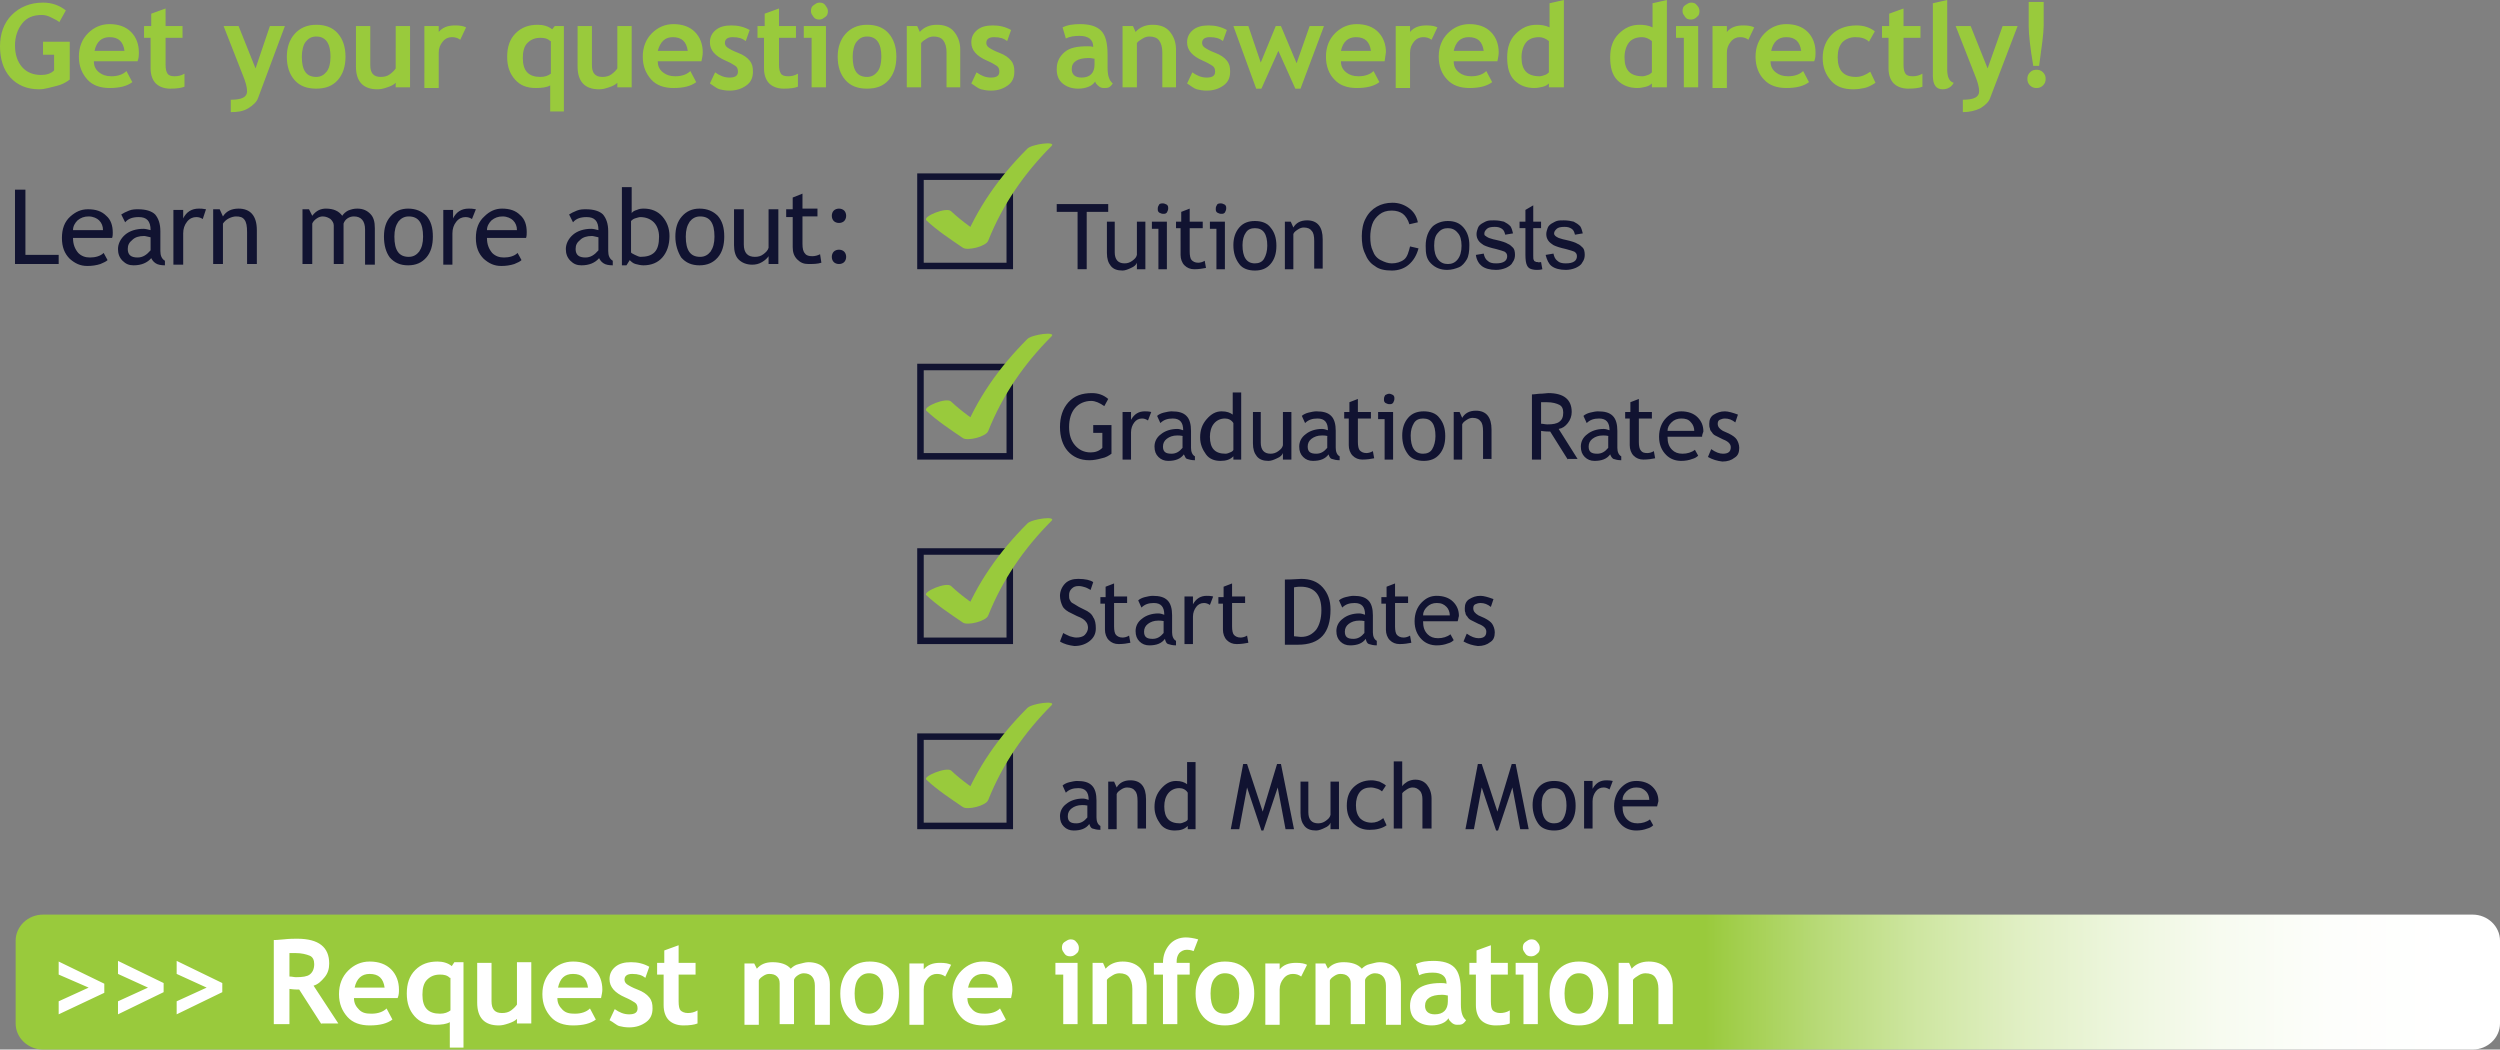
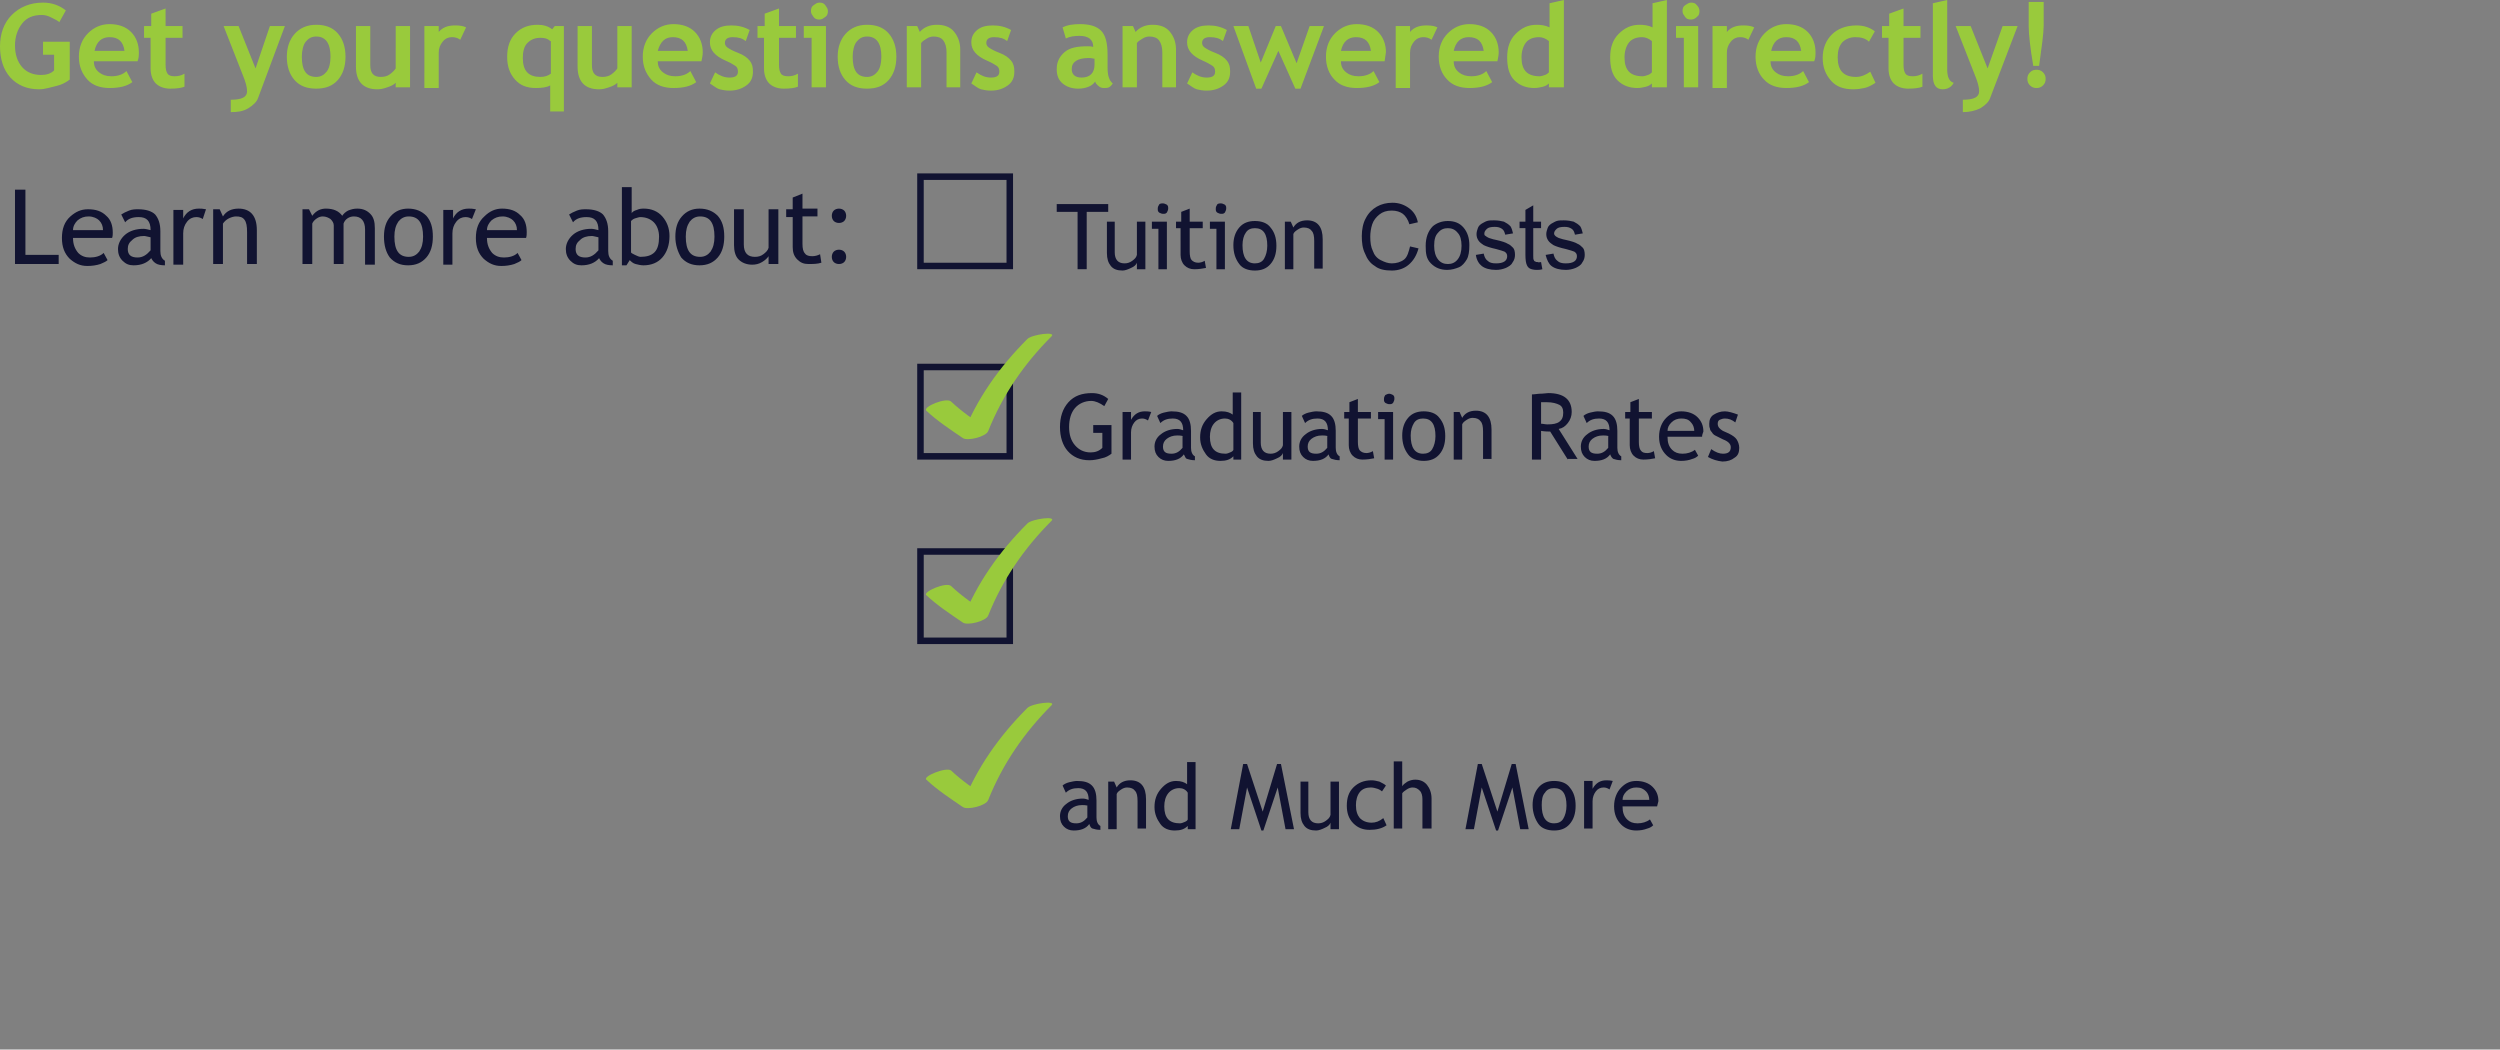
<svg xmlns="http://www.w3.org/2000/svg" viewBox="0 0 383.5 161">
  <rect x="0" y="0" width="383.5" height="161" fill="#808080" stroke="none" />
  <style>.st1{fill:#99ca3c}.st2{fill:#111331}</style>
  <linearGradient id="SVGID_1_" x1="261.555" x2="374.831" y1="150.648" y2="150.648" gradientUnits="userSpaceOnUse">
    <stop offset="0" stop-color="#99CA3C" />
    <stop offset=".028" stop-color="#9FCD47" />
    <stop offset=".157" stop-color="#B8DA78" />
    <stop offset=".289" stop-color="#CEE6A1" />
    <stop offset=".424" stop-color="#E0EFC3" />
    <stop offset=".56" stop-color="#EDF6DD" />
    <stop offset=".699" stop-color="#F7FBF0" />
    <stop offset=".843" stop-color="#FDFEFB" />
    <stop offset="1" stop-color="#fff" />
  </linearGradient>
-   <path d="M383.5 157c0 2.2-1.9 4-4.2 4H6.6c-2.3 0-4.2-1.8-4.2-4v-12.7c0-2.2 1.9-4 4.2-4h372.7c2.3 0 4.2 1.8 4.2 4V157z" fill="url(#SVGID_1_)" />
  <path d="M10.1 1.6l-1 1.8c-.2-.2-.6-.4-1.2-.7s-1-.4-1.5-.4c-1.3 0-2.3.4-3 1.3S2.3 5.6 2.3 7s.4 2.5 1.1 3.3 1.7 1.2 2.9 1.2c.8 0 1.5-.2 2-.7V8.4H6.6v-2h4.1v5.8c-.5.4-1.2.8-2.1 1s-1.7.5-2.6.5c-1.8 0-3.3-.6-4.4-1.8S0 9 0 7.1s.6-3.6 1.8-4.8S4.6.4 6.6.4c1.3 0 2.5.4 3.5 1.2zm11 7.8h-6.7c0 .8.3 1.3.8 1.7s1.1.6 1.9.6c1 0 1.8-.3 2.3-.8l.9 1.7c-.8.6-1.9.9-3.5.9-1.4 0-2.6-.4-3.4-1.3s-1.3-2-1.3-3.5.5-2.7 1.4-3.6 2-1.4 3.3-1.4c1.4 0 2.5.4 3.3 1.2s1.2 1.9 1.2 3.1c0 .5 0 .9-.2 1.4zm-6.6-1.6h4.6c-.2-1.4-.9-2.1-2.3-2.1-1.2 0-2 .7-2.3 2.1zm8.7-2h-1.1V4h1.1V2.1l2.2-.8V4H28v1.8h-2.6v4.1c0 .7.1 1.1.3 1.4s.6.4 1.1.4 1-.1 1.5-.4v2c-.5.2-1.2.3-2.2.3-.9 0-1.7-.3-2.2-.8s-.8-1.3-.8-2.3V5.8zM39.6 15c-.2.6-.7 1.1-1.5 1.6s-1.7.6-2.7.6v-1.9c1.7 0 2.5-.4 2.5-1.3 0-.6-.2-1.4-.7-2.6L34.3 4h2.3l2.6 6.5L41.4 4h2.3l-4.1 11zM44 8.7c0-1.4.4-2.6 1.2-3.5s1.9-1.4 3.3-1.4 2.5.4 3.3 1.3S53 7.2 53 8.7s-.4 2.7-1.2 3.6-1.9 1.3-3.3 1.3-2.5-.4-3.3-1.3S44 10.2 44 8.7zm2.3 0c0 2.1.7 3.1 2.2 3.1.7 0 1.2-.3 1.6-.8s.6-1.3.6-2.3c0-2-.7-3.1-2.2-3.1-.7 0-1.2.3-1.6.8s-.6 1.4-.6 2.3zm14.4 4.8v-.8c-.3.3-.7.5-1.3.7s-1 .3-1.5.3c-2.2 0-3.3-1.2-3.3-3.5V4h2.2v6c0 1.2.5 1.8 1.6 1.8.5 0 1-.1 1.4-.4s.7-.6.9-.9V4h2.2v9.4h-2.2zm9.9-7.4c-.4-.3-.8-.4-1.3-.4s-1 .2-1.4.7-.6 1-.6 1.7v5.4h-2.2V4h2.2v.9c.6-.7 1.4-1 2.5-1 .8 0 1.3.1 1.7.3l-.9 1.9zm13.8 11v-4c-.5.3-1.3.4-2.2.4-1.4 0-2.4-.4-3.2-1.3s-1.2-2-1.2-3.5.4-2.7 1.3-3.6 2-1.3 3.4-1.3c.8 0 1.6.2 2.2.7l.4-.5h1.4v13.1h-2.1zm0-10.8c-.4-.4-.9-.5-1.5-.5-.9 0-1.5.3-2 .8s-.7 1.3-.7 2.3c0 2 .9 2.9 2.7 2.9.7 0 1.2-.2 1.6-.5v-5zm10.3 7.2v-.8c-.3.3-.7.5-1.3.7s-1 .3-1.5.3c-2.2 0-3.3-1.2-3.3-3.5V4h2.2v6c0 1.2.5 1.8 1.6 1.8.5 0 1-.1 1.4-.4s.7-.6.9-.9V4h2.2v9.4h-2.2zm12.9-4.1h-6.7c0 .8.3 1.3.8 1.7s1.1.6 1.9.6c1 0 1.8-.3 2.3-.8l.9 1.7c-.8.6-1.9.9-3.5.9-1.4 0-2.6-.4-3.4-1.3s-1.3-2-1.3-3.5.5-2.7 1.4-3.6 2-1.4 3.3-1.4c1.4 0 2.5.4 3.3 1.2s1.2 1.9 1.2 3.1c0 .5-.1.9-.2 1.4zm-6.7-1.6h4.6c-.2-1.4-.9-2.1-2.3-2.1-1.2 0-1.9.7-2.3 2.1zm8 5l.8-1.7c.7.5 1.4.8 2.2.8.9 0 1.3-.3 1.3-.9 0-.4-.1-.7-.4-.9s-.8-.5-1.5-.8c-1.6-.7-2.4-1.6-2.4-2.8 0-.8.3-1.4.9-1.9s1.4-.7 2.4-.7 1.9.2 2.8.7l-.6 1.7c-.5-.4-1.1-.6-2-.6-.8 0-1.2.3-1.2.9 0 .2.1.5.4.7s.8.5 1.6.8 1.4.7 1.8 1.2.5 1 .5 1.7c0 .9-.3 1.6-1 2.1s-1.5.8-2.6.8c-.6 0-1.1-.1-1.5-.2s-.9-.5-1.5-.9zm8.4-7h-1.1V4h1.1V2.1l2.2-.8V4h2.6v1.8h-2.6v4.1c0 .7.1 1.1.3 1.4s.6.4 1.1.4 1-.1 1.5-.4v2c-.5.2-1.2.3-2.2.3-.9 0-1.7-.3-2.2-.8s-.8-1.3-.8-2.3V5.8zm7.2 7.6V5.8h-1.2V4h3.4v9.4h-2.2zm1.2-13c.4 0 .7.1.9.4s.4.5.4.9-.1.7-.4.9-.5.4-.9.4-.7-.1-.9-.4-.4-.5-.4-.9.1-.7.4-.9.5-.4.9-.4zm2.8 8.3c0-1.4.4-2.6 1.2-3.5s1.9-1.4 3.3-1.4 2.5.4 3.3 1.3 1.2 2.1 1.2 3.6-.4 2.7-1.2 3.6-1.9 1.3-3.3 1.3-2.5-.4-3.3-1.3-1.2-2.1-1.2-3.6zm2.3 0c0 2.1.7 3.1 2.2 3.1.7 0 1.2-.3 1.6-.8s.6-1.3.6-2.3c0-2-.7-3.1-2.2-3.1-.7 0-1.2.3-1.6.8s-.6 1.4-.6 2.3zm14.4 4.7V8c0-.8-.2-1.4-.5-1.8s-.8-.6-1.5-.6c-.3 0-.7.1-1 .3s-.7.4-.9.7v6.8h-2.2V4h1.6l.4.9c.6-.7 1.5-1.1 2.6-1.1s2 .3 2.6 1 1 1.6 1 2.8v5.8h-2.1zm3.8-.6l.8-1.7c.7.5 1.4.8 2.2.8.9 0 1.3-.3 1.3-.9 0-.4-.1-.7-.4-.9s-.8-.5-1.5-.8c-1.6-.7-2.4-1.6-2.4-2.8 0-.8.3-1.4.9-1.9s1.4-.7 2.4-.7 1.9.2 2.8.7l-.6 1.7c-.5-.4-1.1-.6-2-.6-.8 0-1.2.3-1.2.9 0 .2.1.5.4.7s.8.5 1.6.8 1.4.7 1.8 1.2.5 1 .5 1.7c0 .9-.3 1.6-1 2.1s-1.5.8-2.6.8c-.6 0-1.1-.1-1.5-.2s-.9-.5-1.5-.9zm19-.3c-.2.3-.5.6-1 .8s-1 .3-1.6.3c-1 0-1.8-.3-2.4-.8s-.9-1.2-.9-2.2c0-1.1.4-1.9 1.2-2.6s2-.9 3.5-.9c.3 0 .6 0 .9.1 0-1.1-.7-1.7-2.1-1.7-.8 0-1.5.1-2.1.4l-.5-1.7c.8-.4 1.7-.5 2.7-.5 1.4 0 2.5.3 3.2 1s1 1.9 1 3.7v2c0 1.3.3 2 .8 2.4-.2.3-.4.5-.6.6s-.5.1-.8.1c-.3 0-.6-.1-.9-.4s-.3-.3-.4-.6zm-.2-3.5c-.4-.1-.7-.1-.8-.1-1.7 0-2.6.6-2.6 1.7 0 .8.5 1.3 1.5 1.3 1.3 0 2-.7 2-2V9zm10.5 4.4V8c0-.8-.2-1.4-.5-1.8s-.8-.6-1.5-.6c-.3 0-.7.1-1 .3s-.7.4-.9.7v6.8h-2.2V4h1.6l.4.9c.6-.7 1.5-1.1 2.6-1.1s2 .3 2.6 1 1 1.6 1 2.8v5.8h-2.1zm3.8-.6l.8-1.7c.7.5 1.4.8 2.2.8.9 0 1.3-.3 1.3-.9 0-.4-.1-.7-.4-.9s-.8-.5-1.5-.8c-1.6-.7-2.4-1.6-2.4-2.8 0-.8.3-1.4.9-1.9s1.4-.7 2.4-.7 1.9.2 2.8.7l-.6 1.7c-.5-.4-1.1-.6-2-.6-.8 0-1.2.3-1.2.9 0 .2.1.5.4.7s.8.5 1.6.8 1.4.7 1.8 1.2c.4.5.5 1 .5 1.7 0 .9-.3 1.6-1 2.1s-1.5.8-2.6.8c-.6 0-1.1-.1-1.5-.2s-.9-.5-1.5-.9zm17.4.8h-.8l-2.6-5.8-2.6 5.8h-.8L189.2 4h2.3l1.9 5.6 2.3-5.6h.8l2.4 5.7 2-5.7h2.2l-3.6 9.6zm12.9-4.2h-6.7c0 .8.3 1.3.8 1.7s1.1.6 1.9.6c1 0 1.8-.3 2.3-.8l.9 1.7c-.8.6-1.9.9-3.5.9-1.4 0-2.6-.4-3.4-1.3-.8-.8-1.3-2-1.3-3.5s.5-2.7 1.4-3.6c.9-.9 2-1.4 3.3-1.4 1.4 0 2.5.4 3.3 1.2s1.2 1.9 1.2 3.1c-.1.5-.1.9-.2 1.4zm-6.7-1.6h4.6c-.2-1.4-.9-2.1-2.3-2.1-1.2 0-2 .7-2.3 2.1zm13.9-1.7c-.4-.3-.8-.4-1.3-.4s-1 .2-1.4.7c-.4.5-.6 1-.6 1.7v5.4h-2.2V4h2.2v.9c.6-.7 1.4-1 2.5-1 .8 0 1.3.1 1.7.3l-.9 1.9zm10.1 3.3H223c0 .8.3 1.3.8 1.7s1.1.6 1.9.6c1 0 1.8-.3 2.3-.8l.9 1.7c-.8.6-1.9.9-3.5.9-1.4 0-2.6-.4-3.4-1.3-.8-.8-1.3-2-1.3-3.5s.5-2.7 1.4-3.6c.9-.9 2-1.4 3.3-1.4 1.4 0 2.5.4 3.3 1.2s1.2 1.9 1.2 3.1c0 .5-.1.9-.2 1.4zM223 7.8h4.6c-.2-1.4-.9-2.1-2.3-2.1-1.2 0-2 .7-2.3 2.1zm14.6 5.6v-.6c-.2.2-.5.4-.9.5s-.9.2-1.3.2c-1.3 0-2.3-.4-3.1-1.2-.8-.8-1.1-2-1.1-3.5s.4-2.7 1.3-3.6 1.9-1.4 3.2-1.4c.7 0 1.4.1 2 .4V.5l2.2-.5v13.4h-2.3zm0-7.1c-.5-.4-1-.6-1.5-.6-.9 0-1.6.3-2 .8s-.7 1.3-.7 2.3c0 2 .9 2.9 2.8 2.9.2 0 .5-.1.8-.2.3-.1.5-.3.6-.4V6.3zm15.8 7.1v-.6c-.2.2-.5.4-.9.5s-.9.2-1.3.2c-1.3 0-2.3-.4-3.1-1.2-.8-.8-1.1-2-1.1-3.5s.4-2.7 1.3-3.6 1.9-1.4 3.2-1.4c.7 0 1.4.1 2 .4V.5l2.2-.5v13.4h-2.3zm0-7.1c-.5-.4-1-.6-1.5-.6-.9 0-1.6.3-2 .8s-.7 1.3-.7 2.3c0 2 .9 2.9 2.8 2.9.2 0 .5-.1.8-.2.3-.1.5-.3.6-.4V6.3zm4.9 7.1V5.8h-1.2V4h3.4v9.4h-2.2zm1.1-13c.4 0 .7.1.9.4.2.2.4.5.4.9s-.1.7-.4.9c-.2.2-.5.4-.9.4s-.7-.1-.9-.4-.4-.5-.4-.9.1-.7.4-.9.6-.4.9-.4zm8.8 5.7c-.4-.3-.8-.4-1.3-.4s-1 .2-1.4.7c-.4.5-.6 1-.6 1.7v5.4h-2.2V4h2.2v.9c.6-.7 1.4-1 2.5-1 .8 0 1.3.1 1.7.3l-.9 1.9zm10.1 3.3h-6.7c0 .8.3 1.3.8 1.7s1.1.6 1.9.6c1 0 1.8-.3 2.3-.8l.9 1.7c-.8.6-1.9.9-3.5.9-1.4 0-2.6-.4-3.4-1.3-.8-.8-1.3-2-1.3-3.5s.5-2.7 1.4-3.6c.9-.9 2-1.4 3.3-1.4 1.4 0 2.5.4 3.3 1.2s1.2 1.9 1.2 3.1c0 .5 0 .9-.2 1.4zm-6.6-1.6h4.6c-.2-1.4-.9-2.1-2.3-2.1-1.2 0-2 .7-2.3 2.1zm15.9-3l-.9 1.6c-.5-.5-1.2-.7-2.1-.7-.8 0-1.5.3-2 .8-.5.6-.7 1.3-.7 2.3 0 2 .9 3 2.8 3 .8 0 1.5-.3 2.2-.8l.8 1.7c-.6.4-1.2.7-1.7.8s-1 .2-1.7.2c-1.5 0-2.6-.4-3.4-1.3s-1.3-2-1.3-3.5.5-2.7 1.4-3.6 2.2-1.4 3.8-1.4c1.1 0 2 .3 2.8.9zm2.2 1h-1.1V4h1.1V2.1l2.2-.8V4h2.6v1.8H292v4.1c0 .7.1 1.1.3 1.4s.6.4 1.1.4 1-.1 1.5-.4v2c-.5.2-1.2.3-2.2.3-.9 0-1.7-.3-2.2-.8s-.8-1.3-.8-2.3V5.8zm6.7-5.3l2.2-.5v10.6c0 1.2.3 1.9 1 2.1-.3.6-.9 1-1.7 1-1 0-1.5-.7-1.5-2.1V.5zm8.8 14.5c-.2.6-.7 1.1-1.5 1.6-.8.4-1.7.6-2.7.6v-1.9c1.7 0 2.5-.4 2.5-1.3 0-.6-.2-1.4-.7-2.6L300 4h2.3l2.6 6.5 2.3-6.5h2.3l-4.2 11zm7.1-4.3c.4 0 .7.1 1 .4.3.3.4.6.4 1s-.1.7-.4 1c-.3.3-.6.4-1 .4s-.7-.1-1-.4-.4-.6-.4-1 .1-.7.4-1 .6-.4 1-.4zm.4-.6h-.9c-.5-2.9-.7-5-.7-6.1V.3h2.3v3.6c0 1.2-.3 3.3-.7 6.2z" class="st1" />
  <path d="M154.4 85.1v12.7h-12.7V85.1h12.7m1-1h-14.7v14.7h14.7V84.1z" class="st2" />
  <path d="M142.1 91.3c1.7 1.6 3.7 2.9 5.6 4.2.7.5 3.6-.2 3.9-1.1 2.2-5.5 5.5-10.3 9.7-14.5.8-.8-3-.3-3.7.4-4.3 4.3-7.8 9.2-10 14.9 1.3-.3 2.6-.7 3.9-1.1-2-1.3-3.9-2.6-5.6-4.2-.7-.7-4.4.9-3.8 1.4z" class="st1" />
-   <path d="M162.6 98.4l.5-1.3c.3.2.6.3 1 .5.4.1.7.2 1 .2.5 0 1-.1 1.3-.4s.5-.7.5-1.1c0-.3-.1-.7-.3-.9-.2-.3-.6-.6-1.4-.9l-.8-.4c-.7-.3-1.2-.7-1.4-1.1s-.4-1-.4-1.6c0-.7.3-1.4.8-1.9s1.2-.7 2-.7c1.1 0 1.9.2 2.3.5l-.4 1.2c-.2-.1-.5-.3-.8-.4s-.7-.2-1-.2c-.5 0-.8.1-1.1.4s-.4.6-.4 1c0 .3 0 .5.1.7s.2.4.4.5.5.3 1 .6l.8.4c.7.3 1.2.7 1.4 1.2.3.4.4 1 .4 1.7 0 .8-.3 1.4-.9 1.9s-1.4.8-2.4.8c-.8-.1-1.6-.3-2.2-.7zm7-5.8h-.8v-1h.8V90l1.3-.5v2h2v1h-2v3.6c0 .6.1 1.1.3 1.3s.5.4 1 .4c.3 0 .7-.1 1-.3l.2 1.1c-.5.1-1.1.2-1.8.2-.6 0-1.1-.2-1.5-.6-.4-.4-.6-1-.6-1.6v-4zm9.1 5.4c-.5.7-1.3 1-2.4 1-.6 0-1.1-.2-1.5-.6-.4-.4-.6-.9-.6-1.6 0-.7.3-1.4 1-1.9.6-.5 1.5-.8 2.5-.8.3 0 .6.1.9.2 0-1.2-.5-1.8-1.6-1.8-.8 0-1.4.2-1.9.7l-.5-1.1c.2-.2.6-.4 1-.5.4-.1.9-.2 1.2-.2 1.1 0 1.8.2 2.3.7s.7 1.3.7 2.3V97c0 .6.2 1.1.6 1.3v.7c-.5 0-.9-.1-1.2-.2s-.4-.4-.5-.8zm-.1-2.7c-.4-.1-.7-.1-.9-.1-.7 0-1.2.2-1.6.5s-.6.7-.6 1.2c0 .8.4 1.1 1.3 1.1.7 0 1.2-.3 1.7-.9v-1.8zm7-2.5c-.3-.2-.6-.3-.9-.3-.5 0-.9.2-1.2.6s-.5.9-.5 1.5v4.2h-1.3v-7.3h1.3v1.2c.5-.9 1.2-1.3 2.1-1.3.2 0 .6 0 1 .1l-.5 1.3zm2.1-.2h-.8v-1h.8V90l1.3-.5v2h2v1h-2v3.6c0 .6.1 1.1.3 1.3s.5.4 1 .4c.3 0 .7-.1 1-.3l.2 1.1c-.5.1-1.1.2-1.8.2-.6 0-1.1-.2-1.5-.6-.4-.4-.6-1-.6-1.6v-4zm11.4 6.3h-2v-10c1.3 0 2.1-.1 2.5-.1 1.4 0 2.5.4 3.3 1.3.8.9 1.2 2 1.2 3.4 0 3.6-1.6 5.4-5 5.4zm-.6-8.8v7.5c.3 0 .7.1 1.1.1 1 0 1.7-.4 2.3-1.1.5-.7.8-1.7.8-3 0-2.4-1.1-3.6-3.2-3.6-.1 0-.5 0-1 .1zm11 7.9c-.5.7-1.3 1-2.4 1-.6 0-1.1-.2-1.5-.6-.4-.4-.6-.9-.6-1.6 0-.7.3-1.4 1-1.9.6-.5 1.5-.8 2.5-.8.3 0 .6.1.9.2 0-1.2-.5-1.8-1.6-1.8-.8 0-1.4.2-1.9.7l-.5-1.1c.2-.2.6-.4 1-.5.4-.1.9-.2 1.2-.2 1.1 0 1.8.2 2.3.7s.7 1.3.7 2.3V97c0 .6.2 1.1.6 1.3v.7c-.5 0-.9-.1-1.2-.2s-.4-.4-.5-.8zm-.1-2.7c-.4-.1-.7-.1-.9-.1-.7 0-1.2.2-1.6.5-.4.3-.6.7-.6 1.2 0 .8.4 1.1 1.3 1.1.7 0 1.2-.3 1.7-.9v-1.8zm3.3-2.7h-.8v-1h.8V90l1.3-.5v2h2v1h-2v3.6c0 .6.1 1.1.3 1.3s.5.4 1 .4c.3 0 .7-.1 1-.3l.2 1.1c-.5.1-1.1.2-1.8.2-.6 0-1.1-.2-1.5-.6-.4-.4-.6-1-.6-1.6v-4zm10.9 2.7h-5.3c0 .9.2 1.5.7 2 .4.4.9.6 1.6.6.7 0 1.4-.2 1.9-.6l.5.9c-.2.2-.5.4-.9.5-.5.2-1.1.3-1.7.3-.9 0-1.7-.3-2.3-.9-.7-.7-1.1-1.6-1.1-2.8 0-1.2.4-2.2 1.1-2.9.7-.7 1.4-1 2.3-1 1 0 1.9.3 2.5.9.6.6.9 1.3.9 2.2-.1.3-.1.6-.2.8zm-3.2-2.8c-.6 0-1.1.2-1.5.6-.4.4-.6.8-.6 1.3h4.1c0-.5-.2-1-.5-1.3-.4-.4-.8-.6-1.5-.6zm4.1 5.9l.5-1.2c.7.5 1.3.7 1.8.7.8 0 1.2-.3 1.2-1 0-.5-.4-.9-1.2-1.2l-1.2-.6c-.2-.1-.4-.3-.5-.5-.2-.2-.3-.4-.3-.6-.1-.2-.1-.4-.1-.7 0-.6.2-1.1.7-1.4s1-.5 1.7-.5c.5 0 1.2.2 2 .5l-.4 1.2c-.5-.4-1-.6-1.6-.6-.3 0-.6.1-.8.2s-.3.3-.3.6c0 .5.3.8.8 1.1l.9.4c.6.3 1 .6 1.2.9s.4.8.4 1.3c0 .7-.2 1.2-.7 1.5-.5.4-1.1.6-1.9.6-.8-.1-1.5-.3-2.2-.7zm-70.1 15.1v12.7h-12.7v-12.7h12.7m1-1h-14.7v14.7h14.7v-14.7z" class="st2" />
  <path d="M142.1 119.6c1.7 1.6 3.7 2.9 5.6 4.2.7.5 3.6-.2 3.9-1.1 2.2-5.5 5.5-10.3 9.7-14.5.8-.8-3-.3-3.7.4-4.3 4.3-7.8 9.2-10 14.9 1.3-.3 2.6-.7 3.9-1.1-2-1.3-3.9-2.6-5.6-4.2-.7-.6-4.4.9-3.8 1.4z" class="st1" />
  <path d="M167.1 126.4c-.5.7-1.3 1-2.4 1-.6 0-1.1-.2-1.5-.6-.4-.4-.6-.9-.6-1.6 0-.7.3-1.4 1-1.9.6-.5 1.5-.8 2.5-.8.3 0 .6.1.9.2 0-1.2-.5-1.8-1.6-1.8-.8 0-1.4.2-1.9.7l-.5-1.1c.2-.2.6-.4 1-.5.4-.1.9-.2 1.2-.2 1.1 0 1.8.2 2.3.7s.7 1.3.7 2.3v2.6c0 .6.2 1.1.6 1.3v.6c-.5 0-.9-.1-1.2-.2s-.4-.4-.5-.7zm-.2-2.8c-.4-.1-.7-.1-.9-.1-.7 0-1.2.2-1.6.5s-.6.7-.6 1.2c0 .8.4 1.1 1.3 1.1.7 0 1.2-.3 1.7-.9v-1.8zm7.6 3.6v-4.3c0-.8-.1-1.3-.4-1.6-.2-.3-.6-.5-1.2-.5-.3 0-.6.1-.9.3s-.6.4-.7.7v5.4H170v-7.3h.9l.4.9c.4-.7 1.1-1.1 2.1-1.1 1.6 0 2.4 1 2.4 2.9v4.5h-1.3zm7.7 0v-.5c-.5.5-1.1.7-2 .7-.9 0-1.7-.3-2.2-1s-.9-1.5-.9-2.6.3-2 1-2.8c.7-.8 1.4-1.2 2.3-1.2.8 0 1.3.2 1.7.5v-3.4h1.3v10.3h-1.2zm0-5.6c-.3-.5-.8-.7-1.3-.7-.7 0-1.3.3-1.7.8s-.6 1.2-.6 2c0 1.8.8 2.6 2.4 2.6.2 0 .5-.1.7-.2.3-.1.5-.3.5-.4v-4.1zm15 5.6l-1.2-6.4-2.2 6.6h-.3l-2.2-6.6-1.2 6.4h-1.3l1.9-10h.6l2.4 7.3 2.2-7.3h.6l2 10h-1.3zm3.5-7.3v4.7c0 1.1.5 1.7 1.5 1.7.4 0 .8-.1 1.2-.4s.6-.5.7-.9v-5.1h1.3v7.3h-1.3v-1c-.1.3-.4.6-.9.8-.4.2-.9.4-1.3.4-.8 0-1.4-.2-1.8-.7-.4-.5-.6-1.1-.6-2v-4.8h1.2zm11.9.6l-.6.9c-.1-.1-.4-.3-.7-.4s-.7-.2-1-.2c-.7 0-1.3.2-1.7.7-.4.5-.6 1.2-.6 2 0 .9.2 1.5.6 2 .4.4 1 .7 1.8.7.6 0 1.2-.2 1.8-.7l.5 1.1c-.7.5-1.6.7-2.6.7s-1.8-.3-2.5-1-1-1.6-1-2.7c0-1.2.3-2.1 1-2.8s1.6-1.1 2.8-1.1c.4 0 .8.1 1.2.2.4.2.8.4 1 .6zm5.6 6.7v-4.6c0-.5-.1-1-.4-1.3-.3-.3-.6-.5-1.1-.5-.3 0-.6.1-.9.3-.3.2-.6.4-.7.6v5.4h-1.3v-10.3h1.3v3.8c.2-.3.5-.5.8-.7.4-.2.8-.3 1.2-.3.8 0 1.4.3 1.8.8s.7 1.2.7 2.1v4.6h-1.4zm15 0l-1.2-6.4-2.2 6.6h-.3l-2.2-6.6-1.2 6.4h-1.3l1.9-10h.6l2.4 7.3 2.2-7.3h.6l2 10h-1.3zm1.9-3.7c0-1.1.3-2 .9-2.7.6-.7 1.4-1 2.4-1s1.9.3 2.4 1c.6.7.9 1.6.9 2.8 0 1.2-.3 2.1-.9 2.8-.6.7-1.4 1-2.4 1s-1.9-.3-2.4-1-.9-1.7-.9-2.9zm1.4 0c0 1.8.6 2.8 1.9 2.8.6 0 1.1-.2 1.4-.7.3-.5.5-1.2.5-2 0-1.8-.6-2.7-1.9-2.7-.6 0-1.1.2-1.4.7-.4.4-.5 1.1-.5 1.9zm10.4-2.4c-.3-.2-.6-.3-.9-.3-.5 0-.9.2-1.2.6-.3.4-.5.9-.5 1.5v4.2H243v-7.3h1.3v1.2c.5-.9 1.2-1.3 2.1-1.3.2 0 .6 0 1 .1l-.5 1.3zm7.3 2.6h-5.3c0 .9.2 1.5.7 2 .4.4.9.6 1.6.6.7 0 1.4-.2 1.9-.6l.5.9c-.2.2-.5.4-.9.5-.5.2-1.1.3-1.7.3-.9 0-1.7-.3-2.3-.9-.7-.7-1.1-1.6-1.1-2.8 0-1.2.4-2.2 1.1-2.9.7-.7 1.4-1 2.3-1 1 0 1.9.3 2.5.9.6.6.9 1.3.9 2.2-.1.3-.1.5-.2.8zm-3.2-2.9c-.6 0-1.1.2-1.5.6-.4.4-.6.8-.6 1.3h4.1c0-.5-.2-1-.5-1.3-.4-.4-.8-.6-1.5-.6zm-96.6-64v12.7h-12.7V56.8h12.7m1-1h-14.7v14.7h14.7V55.8z" class="st2" />
  <path d="M142.1 63c1.7 1.6 3.7 2.9 5.6 4.2.7.5 3.6-.2 3.9-1.1 2.2-5.5 5.5-10.3 9.7-14.5.8-.8-3-.3-3.7.4-4.3 4.3-7.8 9.2-10 14.9 1.3-.3 2.6-.7 3.9-1.1-2-1.3-3.9-2.6-5.6-4.2-.7-.7-4.4.8-3.8 1.4z" class="st1" />
  <path d="M170 61.2l-.6 1.1c-.7-.5-1.4-.8-2-.8-1 0-1.9.4-2.5 1.1s-.9 1.7-.9 2.9.3 2.1.9 2.8 1.4 1.1 2.4 1.1c.7 0 1.3-.2 1.8-.7v-2.3h-1.4v-1.2h2.8v4.4c-.4.3-.9.6-1.5.7-.7.2-1.3.3-1.9.3-1.4 0-2.5-.5-3.3-1.4-.8-.9-1.2-2.2-1.2-3.7s.4-2.8 1.3-3.8 2.1-1.4 3.6-1.4c1 0 1.8.3 2.5.9zm6.1 3.3c-.3-.2-.6-.3-.9-.3-.5 0-.9.2-1.2.6s-.5.9-.5 1.5v4.2h-1.3v-7.3h1.3v1.2c.5-.9 1.2-1.3 2.1-1.3.2 0 .6 0 1 .1l-.5 1.3zm5.5 5.2c-.5.7-1.3 1-2.4 1-.6 0-1.1-.2-1.5-.6-.4-.4-.6-.9-.6-1.6 0-.7.3-1.4 1-1.9.6-.5 1.5-.8 2.5-.8.3 0 .6.1.9.2 0-1.2-.5-1.8-1.6-1.8-.8 0-1.4.2-1.9.7l-.5-1.1c.2-.2.6-.4 1-.5.4-.1.9-.2 1.2-.2 1.1 0 1.8.2 2.3.7s.7 1.3.7 2.3v2.6c0 .6.2 1.1.6 1.3v.6c-.5 0-.9-.1-1.2-.2s-.3-.4-.5-.7zm-.1-2.8c-.4-.1-.7-.1-.9-.1-.7 0-1.2.2-1.6.5s-.6.7-.6 1.2c0 .8.4 1.1 1.3 1.1.7 0 1.2-.3 1.7-.9v-1.8zm7.7 3.6V70c-.5.5-1.1.7-2 .7-.9 0-1.7-.3-2.2-1s-.9-1.5-.9-2.6.3-2 1-2.8c.7-.8 1.4-1.2 2.3-1.2.8 0 1.3.2 1.7.5v-3.4h1.3v10.3h-1.2zm0-5.6c-.3-.5-.8-.7-1.3-.7-.7 0-1.3.3-1.7.8s-.6 1.2-.6 2c0 1.8.8 2.6 2.4 2.6.2 0 .5-.1.7-.2.3-.1.5-.3.5-.4v-4.1zm4.2-1.7v4.7c0 1.1.5 1.7 1.5 1.7.4 0 .8-.1 1.2-.4s.6-.5.7-.9v-5.1h1.3v7.3h-1.3v-1c-.1.3-.4.6-.9.8-.4.2-.9.4-1.3.4-.8 0-1.4-.2-1.8-.7-.4-.5-.6-1.1-.6-2v-4.8h1.2zm10.4 6.5c-.5.7-1.3 1-2.4 1-.6 0-1.1-.2-1.5-.6-.4-.4-.6-.9-.6-1.6 0-.7.3-1.4 1-1.9.6-.5 1.5-.8 2.5-.8.3 0 .6.1.9.2 0-1.2-.5-1.8-1.6-1.8-.8 0-1.4.2-1.9.7l-.5-1.1c.2-.2.6-.4 1-.5.4-.1.9-.2 1.2-.2 1.1 0 1.8.2 2.3.7s.7 1.3.7 2.3v2.6c0 .6.2 1.1.6 1.3v.6c-.5 0-.9-.1-1.2-.2s-.4-.4-.5-.7zm-.1-2.8c-.4-.1-.7-.1-.9-.1-.7 0-1.2.2-1.6.5-.4.3-.6.7-.6 1.2 0 .8.4 1.1 1.3 1.1.7 0 1.2-.3 1.7-.9v-1.8zm3.3-2.7h-.8v-1h.8v-1.5l1.3-.5v2h2v1h-2v3.6c0 .6.1 1.1.3 1.3s.5.4 1 .4c.3 0 .7-.1 1-.3l.2 1.1c-.5.1-1.1.2-1.8.2-.6 0-1.1-.2-1.5-.6-.4-.4-.6-1-.6-1.6v-4.1zm5.4 6.3v-6.2h-1v-1.1h2.3v7.3h-1.3zm.7-10.1c.2 0 .4.1.6.2.2.2.2.3.2.6 0 .2-.1.4-.2.6-.2.2-.3.2-.6.2-.2 0-.4-.1-.6-.2-.2-.2-.2-.3-.2-.6s.1-.4.2-.6c.2-.1.4-.2.6-.2zm2 6.4c0-1.1.3-2 .9-2.7.6-.7 1.4-1 2.4-1s1.9.3 2.4 1c.6.7.9 1.6.9 2.8 0 1.2-.3 2.1-.9 2.8-.6.7-1.4 1-2.4 1s-1.9-.3-2.4-1c-.6-.8-.9-1.7-.9-2.9zm1.3 0c0 1.8.6 2.8 1.9 2.8.6 0 1.1-.2 1.4-.7s.5-1.2.5-2c0-1.8-.6-2.7-1.9-2.7-.6 0-1.1.2-1.4.7s-.5 1.1-.5 1.9zm11.1 3.7v-4.3c0-.8-.1-1.3-.4-1.6-.2-.3-.6-.5-1.2-.5-.3 0-.6.1-.9.3s-.6.4-.7.7v5.4H223v-7.3h.9l.4.9c.4-.7 1.1-1.1 2.1-1.1 1.6 0 2.4 1 2.4 2.9v4.5h-1.3zm13 0l-2.7-4.3c-.3 0-.8 0-1.4-.1v4.4H235v-10s.4 0 1.1-.1c.7 0 1.1-.1 1.4-.1 2.4 0 3.6 1 3.6 2.9 0 .6-.2 1.2-.6 1.7-.4.5-.8.8-1.4.9l2.9 4.6h-1.5zm-4.1-8.8V65c.3 0 .6.1 1 .1.8 0 1.4-.1 1.8-.4s.6-.7.6-1.4c0-.6-.2-1-.6-1.2s-1-.4-1.9-.4h-.9zm10.6 8c-.5.7-1.3 1-2.4 1-.6 0-1.1-.2-1.5-.6-.4-.4-.6-.9-.6-1.6 0-.7.3-1.4 1-1.9.6-.5 1.5-.8 2.5-.8.3 0 .6.1.9.2 0-1.2-.5-1.8-1.6-1.8-.8 0-1.4.2-1.9.7l-.5-1.1c.2-.2.6-.4 1-.5.4-.1.9-.2 1.2-.2 1.1 0 1.8.2 2.3.7.5.5.7 1.3.7 2.3v2.6c0 .6.2 1.1.6 1.3v.6c-.5 0-.9-.1-1.2-.2-.2-.1-.4-.4-.5-.7zm-.2-2.8c-.4-.1-.7-.1-.9-.1-.7 0-1.2.2-1.6.5s-.6.7-.6 1.2c0 .8.4 1.1 1.3 1.1.7 0 1.2-.3 1.7-.9v-1.8zm3.3-2.7h-.8v-1h.8v-1.5l1.3-.5v2h2v1h-2v3.6c0 .6.1 1.1.3 1.3.2.3.5.4 1 .4.3 0 .7-.1 1-.3l.2 1.1c-.5.1-1.1.2-1.8.2-.6 0-1.1-.2-1.5-.6-.4-.4-.6-1-.6-1.6v-4.1zm11 2.8h-5.3c0 .9.2 1.5.7 2 .4.4.9.6 1.6.6.7 0 1.4-.2 1.9-.6l.5.9c-.2.2-.5.4-.9.5-.5.2-1.1.3-1.7.3-.9 0-1.7-.3-2.3-.9-.7-.7-1.1-1.6-1.1-2.8 0-1.2.4-2.2 1.1-2.9.7-.7 1.4-1 2.3-1 1 0 1.9.3 2.5.9.6.6.9 1.3.9 2.2-.1.3-.2.5-.2.8zm-3.2-2.8c-.6 0-1.1.2-1.5.6-.4.4-.6.8-.6 1.3h4.1c0-.5-.2-1-.5-1.3-.4-.5-.9-.6-1.5-.6zm4.1 5.9l.5-1.2c.7.5 1.3.7 1.8.7.8 0 1.2-.3 1.2-1 0-.5-.4-.9-1.2-1.2l-1.2-.6c-.2-.1-.4-.3-.5-.5-.2-.2-.3-.4-.3-.6-.1-.2-.1-.4-.1-.7 0-.6.2-1.1.7-1.4s1-.5 1.7-.5c.5 0 1.2.2 2 .5l-.4 1.2c-.5-.4-1-.6-1.6-.6-.3 0-.6.1-.8.2-.2.1-.3.3-.3.6 0 .5.3.8.8 1.1l.9.4c.6.3 1 .6 1.2.9s.4.8.4 1.3c0 .7-.2 1.2-.7 1.5-.5.4-1.1.6-1.9.6-.8-.1-1.5-.3-2.2-.7zM154.4 27.6v12.7h-12.7V27.6h12.7m1-1h-14.7v14.7h14.7V26.6z" class="st2" />
-   <path d="M142.1 33.8c1.7 1.6 3.7 2.9 5.6 4.2.7.5 3.6-.2 3.9-1.1 2.2-5.5 5.5-10.3 9.7-14.5.8-.8-3-.3-3.7.4-4.3 4.3-7.8 9.2-10 14.9 1.3-.3 2.6-.7 3.9-1.1-2-1.3-3.9-2.6-5.6-4.2-.7-.7-4.4.8-3.8 1.4z" class="st1" />
  <path d="M166.7 32.5v8.8h-1.4v-8.8h-3.2v-1.2h7.9v1.2h-3.3zM171 34v4.7c0 1.1.5 1.7 1.5 1.7.4 0 .8-.1 1.2-.4s.6-.5.7-.9V34h1.3v7.3h-1.3v-1c-.1.3-.4.6-.9.8-.4.2-.9.4-1.3.4-.8 0-1.4-.2-1.8-.7s-.6-1.1-.6-2V34h1.2zm6.7 7.3v-6.2h-1V34h2.3v7.3h-1.3zm.7-10.1c.2 0 .4.1.6.2.2.2.2.3.2.6 0 .2-.1.4-.2.6-.2.2-.3.2-.6.2-.2 0-.4-.1-.6-.2-.2-.2-.2-.3-.2-.6s.1-.4.2-.6.4-.2.6-.2zm2.8 3.8h-.8v-1h.8v-1.5l1.3-.5v2h2v1h-2v3.6c0 .6.1 1.1.3 1.3s.5.4 1 .4c.3 0 .7-.1 1-.3l.2 1.1c-.5.1-1.1.2-1.8.2-.6 0-1.1-.2-1.5-.6-.4-.4-.6-1-.6-1.6V35zm5.4 6.3v-6.2h-1V34h2.3v7.3h-1.3zm.7-10.1c.2 0 .4.1.6.2.2.2.2.3.2.6 0 .2-.1.4-.2.6-.2.2-.3.2-.6.2-.2 0-.4-.1-.6-.2-.2-.2-.2-.3-.2-.6s.1-.4.2-.6.4-.2.6-.2zm1.9 6.4c0-1.1.3-2 .9-2.7.6-.7 1.4-1 2.4-1s1.9.3 2.4 1c.6.7.9 1.6.9 2.8 0 1.2-.3 2.1-.9 2.8-.6.7-1.4 1-2.4 1s-1.9-.3-2.4-1c-.6-.8-.9-1.7-.9-2.9zm1.4 0c0 1.8.6 2.8 1.9 2.8.6 0 1.1-.2 1.4-.7.3-.5.5-1.2.5-2 0-1.8-.6-2.7-1.9-2.7-.6 0-1.1.2-1.4.7-.3.4-.5 1.1-.5 1.9zm11 3.7V37c0-.8-.1-1.3-.4-1.6-.2-.3-.6-.5-1.2-.5-.3 0-.6.1-.9.3s-.6.4-.7.7v5.4h-1.3V34h.9l.4.9c.4-.7 1.1-1.1 2.1-1.1 1.6 0 2.4 1 2.4 2.9v4.5h-1.3zm14.7-3.5l1.3.3c-.3 1.1-.8 1.9-1.5 2.5-.7.6-1.6.9-2.6.9-1.1 0-2-.2-2.6-.7-.7-.4-1.2-1.1-1.5-1.9-.4-.8-.5-1.7-.5-2.7 0-1 .2-2 .6-2.7.4-.8 1-1.4 1.7-1.8.7-.4 1.5-.6 2.4-.6 1 0 1.8.3 2.5.8s1.2 1.2 1.4 2.2l-1.3.3c-.2-.7-.6-1.3-1-1.6s-1-.5-1.7-.5c-.8 0-1.4.2-1.9.6-.5.4-.9.9-1.1 1.5-.2.6-.3 1.3-.3 1.9 0 .9.1 1.6.4 2.2.2.6.6 1.1 1.2 1.4s1.1.5 1.7.5c.7 0 1.4-.2 1.9-.6s.7-1.2.9-2zm2.4-.1c0-1.3.4-2.3 1.1-3 .6-.5 1.4-.8 2.3-.8 1 0 1.8.3 2.4 1 .6.7.9 1.6.9 2.7 0 .9-.1 1.7-.4 2.2-.3.5-.7 1-1.2 1.2s-1.1.4-1.8.4c-1 0-1.8-.3-2.5-1s-.8-1.5-.8-2.7zm1.3 0c0 .9.2 1.6.6 2.1.4.5.9.7 1.5.7s1.1-.2 1.5-.7c.4-.5.6-1.2.6-2.1 0-.9-.2-1.6-.6-2-.4-.5-.9-.7-1.5-.7s-1.1.2-1.5.7c-.4.4-.6 1-.6 2zm6.4 1.4l1.2-.2c.1.5.3.9.6 1.1.3.3.7.4 1.3.4.6 0 1-.1 1.3-.3.3-.2.4-.5.4-.8 0-.3-.1-.5-.4-.7-.2-.1-.6-.2-1.3-.4-.9-.2-1.5-.4-1.9-.6-.3-.2-.6-.4-.8-.7-.2-.3-.3-.6-.3-1 0-.3.1-.6.2-.9.1-.3.3-.5.6-.7.2-.1.5-.3.8-.4.3-.1.7-.1 1.1-.1.6 0 1.1.1 1.5.2.4.2.7.4 1 .7.2.3.3.7.4 1.1l-1.2.2c-.1-.4-.2-.7-.5-.9-.3-.2-.6-.3-1.1-.3-.6 0-1 .1-1.2.3s-.4.4-.4.7c0 .2 0 .3.2.4.1.1.3.2.5.3.1 0 .5.2 1.1.3.9.2 1.5.4 1.8.6.3.1.6.4.8.6s.3.6.3 1.1c0 .4-.1.8-.4 1.2-.2.4-.6.6-1 .8-.5.2-1 .3-1.5.3-.9 0-1.7-.2-2.2-.6-.4-.3-.8-.9-.9-1.7zm10 1.1l.2 1.1c-.3.1-.7.1-.9.1-.4 0-.8-.1-1-.2s-.4-.3-.5-.6c-.1-.2-.2-.7-.2-1.5V35h-.9v-1h.9v-1.8l1.2-.7V34h1.2v1h-1.2v4.2c0 .4 0 .6.1.7 0 .1.1.2.2.2.1.1.2.1.4.1.1.1.3 0 .5 0zm.7-1.1l1.2-.2c.1.5.3.9.6 1.1.3.3.7.4 1.3.4.6 0 1-.1 1.3-.3.3-.2.4-.5.4-.8 0-.3-.1-.5-.4-.7-.2-.1-.6-.2-1.3-.4-.9-.2-1.5-.4-1.9-.6-.3-.2-.6-.4-.8-.7-.2-.3-.3-.6-.3-1 0-.3.1-.6.2-.9.1-.3.3-.5.6-.7.2-.1.5-.3.8-.4.3-.1.7-.1 1.1-.1.6 0 1.1.1 1.5.2.4.2.7.4 1 .7.2.3.3.7.4 1.1l-1.2.2c-.1-.4-.2-.7-.5-.9-.3-.2-.6-.3-1.1-.3-.6 0-1 .1-1.2.3s-.4.4-.4.7c0 .2.1.3.2.4.1.1.3.2.5.3.1 0 .5.2 1.1.3.9.2 1.5.4 1.8.6.3.1.6.4.8.6s.3.6.3 1.1c0 .4-.1.8-.4 1.2-.2.4-.6.6-1 .8-.5.2-1 .3-1.5.3-.9 0-1.7-.2-2.2-.6-.4-.3-.7-.9-.9-1.7zM2.3 40.5V29.1h1.6v10H9v1.4H2.3zm14.9-4h-6c0 1 .3 1.7.8 2.3.5.5 1.1.7 1.8.7.8 0 1.6-.2 2.1-.7l.6 1.1c-.2.2-.6.4-1.1.6-.6.2-1.3.3-2 .3-1.1 0-1.9-.4-2.7-1.1-.8-.8-1.2-1.8-1.2-3.2 0-1.4.4-2.5 1.3-3.3.8-.7 1.6-1.1 2.7-1.1 1.2 0 2.1.3 2.8 1 .7.6 1 1.5 1 2.6 0 .2 0 .5-.1.8zm-3.6-3.3c-.7 0-1.2.2-1.7.6-.4.4-.7.9-.7 1.5h4.6c0-.6-.2-1.1-.6-1.5-.3-.3-.9-.6-1.6-.6zm9.6 6.4c-.6.7-1.5 1.1-2.7 1.1-.7 0-1.2-.2-1.7-.7-.5-.5-.7-1.1-.7-1.8 0-.8.4-1.6 1.1-2.2s1.7-.9 2.8-.9c.3 0 .7.1 1.1.2 0-1.4-.6-2-1.8-2-.9 0-1.6.2-2.1.8l-.6-1.2c.3-.2.7-.4 1.2-.6.5-.2 1-.2 1.4-.2 1.2 0 2.1.3 2.6.8.5.6.8 1.4.8 2.6v3c0 .7.2 1.2.7 1.5v.7c-.6 0-1.1-.1-1.4-.3-.3-.2-.5-.4-.7-.8zm-.1-3.2c-.5-.1-.8-.2-1-.2-.8 0-1.4.2-1.8.6-.5.4-.7.8-.7 1.4 0 .9.5 1.3 1.5 1.3.8 0 1.4-.4 2-1.1v-2zm8-2.8c-.3-.2-.6-.3-1-.3-.5 0-1 .2-1.4.7-.4.5-.6 1.1-.6 1.8v4.8h-1.5v-8.4h1.5v1.3c.5-1 1.3-1.5 2.4-1.5.3 0 .6 0 1.1.1l-.5 1.5zm6.8 6.9v-4.9c0-.9-.1-1.5-.4-1.9-.3-.4-.7-.5-1.3-.5-.3 0-.7.1-1.1.3-.4.2-.7.5-.9.8v6.2h-1.5v-8.4h1l.5 1.1c.5-.8 1.3-1.2 2.4-1.2 1.8 0 2.8 1.1 2.8 3.3v5.2h-1.5zm18.1 0v-5.3c0-1.3-.6-2-1.7-2-.4 0-.7.1-1 .3-.3.2-.5.5-.6.8v6.2h-1.5v-5.9c0-.4-.2-.7-.5-1-.3-.2-.7-.4-1.2-.4-.3 0-.6.1-.9.3-.3.2-.6.5-.7.8v6.2h-1.5v-8.4h1l.5 1c.6-.8 1.3-1.1 2.1-1.1 1.2 0 2 .4 2.5 1.1.2-.3.5-.6.9-.8.5-.2.9-.3 1.4-.3.9 0 1.5.3 2 .8s.7 1.2.7 2.2v5.6H56zm2.9-4.2c0-1.3.3-2.3 1-3.1.7-.8 1.6-1.2 2.7-1.2 1.2 0 2.1.4 2.8 1.1.7.8 1 1.8 1 3.2 0 1.3-.3 2.4-1 3.2-.7.8-1.6 1.2-2.8 1.2-1.2 0-2.1-.4-2.8-1.2-.6-.8-.9-1.9-.9-3.2zm1.6 0c0 2.1.7 3.1 2.2 3.1.7 0 1.2-.3 1.6-.8.4-.6.6-1.3.6-2.3 0-2.1-.7-3.1-2.2-3.1-.7 0-1.2.3-1.6.8-.4.6-.6 1.3-.6 2.3zm11.9-2.7c-.3-.2-.6-.3-1-.3-.5 0-1 .2-1.4.7-.4.5-.6 1.1-.6 1.8v4.8H68v-8.4h1.5v1.3c.5-1 1.3-1.5 2.4-1.5.3 0 .6 0 1.1.1l-.6 1.5zm8.3 2.9h-6c0 1 .3 1.7.8 2.3.5.5 1.1.7 1.8.7.8 0 1.6-.2 2.1-.7l.6 1.1c-.2.2-.6.4-1.1.6-.6.2-1.3.3-2 .3-1.1 0-1.9-.4-2.7-1.1-.8-.8-1.2-1.8-1.2-3.2 0-1.4.4-2.5 1.3-3.3.8-.8 1.7-1.2 2.7-1.2 1.2 0 2.1.3 2.8 1 .7.6 1 1.5 1 2.6 0 .3 0 .6-.1.9zm-3.6-3.3c-.7 0-1.2.2-1.7.6-.4.4-.7.9-.7 1.5h4.6c0-.6-.2-1.1-.6-1.5-.3-.3-.9-.6-1.6-.6zm14.8 6.4c-.6.7-1.5 1.1-2.7 1.1-.7 0-1.2-.2-1.7-.7-.5-.5-.7-1.1-.7-1.8 0-.8.4-1.6 1.1-2.2s1.7-.9 2.8-.9c.3 0 .7.1 1.1.2 0-1.4-.6-2-1.8-2-.9 0-1.6.2-2.1.8l-.6-1.2c.3-.2.7-.4 1.2-.6.5-.2 1-.2 1.4-.2 1.2 0 2.1.3 2.6.8.5.6.8 1.4.8 2.6v3c0 .7.2 1.2.7 1.5v.7c-.6 0-1.1-.1-1.4-.3-.3-.2-.5-.4-.7-.8zm-.1-3.2c-.5-.1-.8-.2-1-.2-.8 0-1.4.2-1.8.6-.5.4-.7.8-.7 1.4 0 .9.5 1.3 1.5 1.3.8 0 1.4-.4 2-1.1v-2zm4.8 3.5l-.5.8h-.7v-12h1.5v4c.1-.2.4-.4.8-.5.4-.2.8-.2 1.1-.2 1.1 0 2.1.4 2.8 1.2.7.8 1.1 1.8 1.1 3 0 1.4-.4 2.5-1.1 3.3-.7.8-1.7 1.2-2.9 1.2-.4 0-.8-.1-1.2-.2s-.7-.4-.9-.6zm.2-6v4.8c0 .1.2.2.6.4.4.2.7.3.8.3 1 0 1.7-.2 2.2-.7s.7-1.3.7-2.4c0-.9-.3-1.7-.8-2.2-.5-.5-1.2-.8-2.1-.8-.2 0-.4.1-.8.2-.3.1-.5.3-.6.4zm6.8 2.4c0-1.3.3-2.3 1-3.1.7-.8 1.6-1.2 2.7-1.2 1.2 0 2.1.4 2.8 1.1.7.8 1 1.8 1 3.2 0 1.3-.3 2.4-1 3.2-.7.8-1.6 1.2-2.8 1.2-1.2 0-2.1-.4-2.8-1.2-.5-.8-.9-1.9-.9-3.2zm1.6 0c0 2.1.7 3.1 2.2 3.1.7 0 1.2-.3 1.6-.8.4-.6.6-1.3.6-2.3 0-2.1-.7-3.1-2.2-3.1-.7 0-1.2.3-1.6.8-.4.6-.6 1.3-.6 2.3zm8.9-4.1v5.3c0 1.3.6 1.9 1.7 1.9.5 0 .9-.1 1.3-.4s.7-.6.8-1v-5.9h1.5v8.4h-1.5v-1.2c-.2.3-.5.6-1 .9-.5.3-1 .4-1.5.4-.9 0-1.6-.3-2.1-.8s-.7-1.3-.7-2.2v-5.5h1.5zm7.5 1.1h-1v-1.2h1v-1.8l1.5-.6V32h2.3v1.2h-2.3v4.2c0 .7.1 1.2.4 1.5.2.3.6.4 1.1.4.4 0 .8-.1 1.2-.3l.2 1.3c-.6.2-1.3.2-2 .2s-1.2-.2-1.7-.7c-.5-.5-.7-1.1-.7-1.9v-4.6zm7.1-1.3c.3 0 .6.1.8.3.2.2.3.5.3.8 0 .3-.1.6-.3.8-.2.2-.5.3-.8.3-.3 0-.6-.1-.8-.3-.2-.2-.3-.5-.3-.8 0-.3.1-.6.3-.8.2-.2.5-.3.8-.3zm0 6.3c.3 0 .6.1.8.3.2.2.3.5.3.8 0 .3-.1.6-.3.8-.2.2-.5.3-.8.3-.3 0-.6-.1-.8-.3-.2-.2-.3-.5-.3-.8 0-.3.1-.6.3-.8.2-.2.5-.3.8-.3z" class="st2" />
-   <path d="M9 155.6v-2l4.6-2.1-4.6-2v-2l7 3.4v1.4l-7 3.3zm9.1 0v-2l4.6-2.1-4.6-2.1v-2l7 3.4v1.4l-7 3.4zm9 0v-2l4.6-2.1-4.6-2.1v-2l7 3.4v1.4l-7 3.4zm22.2 1.5l-3.4-5.3c-.3 0-.8 0-1.5-.1v5.4H42v-12.9c.1 0 .6 0 1.5-.1s1.6-.1 2.1-.1c3.3 0 4.9 1.3 4.9 3.8 0 .8-.2 1.5-.7 2.1s-1 1.1-1.7 1.3l3.8 5.8h-2.6zm-4.9-10.9v3.6c.4 0 .7.1 1 .1 1 0 1.7-.1 2.1-.4s.7-.8.7-1.6c0-.6-.2-1.1-.7-1.3s-1.2-.4-2.2-.4h-.9zm16.6 6.9h-6.7c0 .8.3 1.3.8 1.8s1.1.6 1.9.6c1 0 1.8-.3 2.3-.8l.9 1.7c-.8.6-1.9.9-3.5.9-1.4 0-2.6-.4-3.4-1.3s-1.3-2-1.3-3.5.5-2.7 1.4-3.6 2-1.4 3.3-1.4c1.4 0 2.5.4 3.3 1.2s1.2 1.9 1.2 3.1c0 .4 0 .8-.2 1.3zm-6.6-1.6H59c-.2-1.4-.9-2.1-2.3-2.1-1.2 0-2 .7-2.3 2.1zm14.6 9.3v-4c-.5.3-1.3.4-2.2.4-1.4 0-2.4-.4-3.2-1.3s-1.2-2-1.2-3.5.4-2.7 1.3-3.6 2-1.3 3.4-1.3c.8 0 1.6.2 2.2.7l.4-.6h1.4v13.1H69zm0-10.8c-.4-.4-.9-.5-1.5-.5-.9 0-1.5.3-2 .8s-.7 1.3-.7 2.3c0 2 .9 2.9 2.7 2.9.7 0 1.2-.2 1.6-.5v-5zm10.3 7.1v-.8c-.3.3-.7.5-1.3.7s-1 .3-1.5.3c-2.2 0-3.3-1.2-3.3-3.5v-6.1h2.2v5.9c0 1.2.5 1.8 1.6 1.8.5 0 1-.1 1.4-.4s.7-.6.9-.9v-6.5h2.2v9.4h-2.2zm12.9-4h-6.7c0 .8.3 1.3.8 1.8s1.1.6 1.9.6c1 0 1.8-.3 2.3-.8l.9 1.7c-.8.6-1.9.9-3.5.9-1.4 0-2.6-.4-3.4-1.3s-1.3-2-1.3-3.5.5-2.7 1.4-3.6 2-1.4 3.3-1.4c1.4 0 2.5.4 3.3 1.2s1.2 1.9 1.2 3.1c0 .4-.1.8-.2 1.3zm-6.6-1.6h4.6c-.2-1.4-.9-2.1-2.3-2.1-1.3 0-2 .7-2.3 2.1zm7.9 5l.8-1.7c.7.5 1.4.8 2.2.8.9 0 1.3-.3 1.3-.9 0-.4-.1-.7-.4-.9s-.8-.5-1.5-.8c-1.6-.7-2.4-1.6-2.4-2.8 0-.8.3-1.4.9-1.9s1.4-.7 2.4-.7 1.9.2 2.8.7L99 150c-.5-.4-1.1-.6-2-.6-.8 0-1.2.3-1.2.9 0 .2.1.5.4.7s.8.5 1.6.8 1.4.7 1.8 1.2.5 1 .5 1.7c0 .9-.3 1.6-1 2.1s-1.5.8-2.6.8c-.6 0-1.1-.1-1.5-.2s-.9-.6-1.5-.9zm8.4-7h-1.1v-1.8h1.1v-1.9l2.2-.8v2.7h2.6v1.8h-2.6v4.1c0 .7.1 1.2.3 1.4s.6.4 1.1.4 1-.1 1.5-.4v2c-.5.2-1.2.3-2.2.3-.9 0-1.7-.3-2.2-.8s-.8-1.3-.8-2.3v-4.7zm23.1 7.6v-5.9c0-1.2-.6-1.9-1.7-1.9-.3 0-.6.1-.9.3s-.5.4-.6.7v6.8h-2.2v-6.2c0-.5-.1-.8-.4-1.1s-.7-.4-1.2-.4c-.3 0-.6.1-.9.3s-.6.4-.7.7v6.8h-2.2v-9.4h1.5l.4.8c.6-.7 1.4-1 2.4-1 1.2 0 2.2.3 2.8 1 .3-.3.7-.6 1.2-.7s1-.3 1.5-.3c1 0 1.9.3 2.4.9s.9 1.4.9 2.5v6.2H125zm3.9-4.7c0-1.4.4-2.6 1.2-3.5s1.9-1.4 3.3-1.4 2.5.4 3.3 1.3 1.2 2.1 1.2 3.6-.4 2.7-1.2 3.6-1.9 1.3-3.3 1.3-2.5-.4-3.3-1.3-1.2-2.1-1.2-3.6zm2.2 0c0 2.1.7 3.1 2.2 3.1.7 0 1.2-.3 1.6-.8s.6-1.3.6-2.3c0-2-.7-3.1-2.2-3.1-.7 0-1.2.3-1.6.8s-.6 1.3-.6 2.3zm13.9-2.6c-.4-.3-.8-.4-1.3-.4s-1 .2-1.4.7-.6 1-.6 1.7v5.4h-2.2v-9.4h2.2v.9c.6-.7 1.4-1 2.5-1 .8 0 1.3.1 1.7.3l-.9 1.8zm10.1 3.3h-6.7c0 .8.3 1.3.8 1.8s1.1.6 1.9.6c1 0 1.8-.3 2.3-.8l.9 1.7c-.8.6-1.9.9-3.5.9-1.4 0-2.6-.4-3.4-1.3s-1.3-2-1.3-3.5.5-2.7 1.4-3.6 2-1.4 3.3-1.4c1.4 0 2.5.4 3.3 1.2s1.2 1.9 1.2 3.1c0 .4-.1.8-.2 1.3zm-6.6-1.6h4.6c-.2-1.4-.9-2.1-2.3-2.1-1.2 0-2 .7-2.3 2.1zm14.6 5.6v-7.6h-1.2v-1.8h3.4v9.4h-2.2zm1.1-13c.4 0 .7.1.9.4.2.2.4.5.4.9s-.1.7-.4.9c-.2.2-.5.4-.9.4s-.7-.1-.9-.4-.4-.5-.4-.9.1-.7.4-.9.6-.4.9-.4zm9.5 13v-5.4c0-.8-.2-1.4-.5-1.8-.3-.4-.8-.6-1.5-.6-.3 0-.7.1-1 .3s-.7.4-.9.7v6.8h-2.2v-9.4h1.6l.4.9c.6-.7 1.5-1.1 2.6-1.1s2 .3 2.7 1c.6.7 1 1.6 1 2.8v5.8h-2.2zm9.4-11.2c-.5-.2-.8-.2-1.1-.2-.4 0-.8.2-1.1.5-.3.4-.4.8-.4 1.3v.2h2v1.8h-1.9v7.6h-2.2v-7.6H177v-1.8h1.4c0-1.2.4-2.1 1-2.8s1.5-1.1 2.5-1.1c.5 0 1.2.1 1.9.3l-.7 1.8zm.3 6.5c0-1.4.4-2.6 1.2-3.5s1.9-1.4 3.3-1.4 2.5.4 3.3 1.3 1.2 2.1 1.2 3.6-.4 2.7-1.2 3.6-1.9 1.3-3.3 1.3-2.5-.4-3.3-1.3-1.2-2.1-1.2-3.6zm2.3 0c0 2.1.7 3.1 2.2 3.1.7 0 1.2-.3 1.6-.8.4-.5.6-1.3.6-2.3 0-2-.7-3.1-2.2-3.1-.7 0-1.2.3-1.6.8s-.6 1.3-.6 2.3zm13.9-2.6c-.4-.3-.8-.4-1.3-.4s-1 .2-1.4.7c-.4.5-.6 1-.6 1.7v5.4h-2.2v-9.4h2.2v.9c.6-.7 1.4-1 2.5-1 .8 0 1.3.1 1.7.3l-.9 1.8zm13 7.3v-5.9c0-1.2-.6-1.9-1.7-1.9-.3 0-.6.1-.9.3s-.5.4-.6.7v6.8h-2.2v-6.2c0-.5-.1-.8-.4-1.1s-.7-.4-1.2-.4c-.3 0-.6.1-.9.3-.3.2-.6.4-.7.7v6.8h-2.2v-9.4h1.5l.4.8c.6-.7 1.4-1 2.4-1 1.2 0 2.2.3 2.8 1 .3-.3.7-.6 1.2-.7s1-.3 1.5-.3c1 0 1.9.3 2.4.9.6.6.9 1.4.9 2.5v6.2h-2.3zm9.6-.9c-.2.3-.5.6-1 .8s-1 .3-1.6.3c-1 0-1.8-.3-2.4-.8s-.9-1.2-.9-2.2c0-1.1.4-1.9 1.2-2.6.8-.6 2-.9 3.5-.9.3 0 .6 0 .9.1 0-1.1-.7-1.7-2.1-1.7-.8 0-1.5.1-2.1.4l-.5-1.7c.8-.4 1.7-.5 2.7-.5 1.4 0 2.5.3 3.2 1s1 1.9 1 3.7v2c0 1.3.3 2 .8 2.4-.2.3-.4.5-.6.6s-.5.1-.8.1c-.3 0-.6-.1-.9-.4s-.3-.3-.4-.6zm-.2-3.5c-.4-.1-.7-.1-.8-.1-1.7 0-2.6.6-2.6 1.7 0 .8.5 1.3 1.5 1.3 1.3 0 2-.7 2-2v-.9zm4.5-3.2h-1.1v-1.8h1.1v-1.9l2.2-.8v2.7h2.6v1.8h-2.6v4.1c0 .7.1 1.2.3 1.4s.6.4 1.1.4 1-.1 1.5-.4v2c-.5.2-1.2.3-2.2.3-.9 0-1.7-.3-2.2-.8s-.8-1.3-.8-2.3v-4.7zm7.2 7.6v-7.6h-1.2v-1.8h3.4v9.4h-2.2zm1.2-13c.4 0 .7.1.9.4.2.2.4.5.4.9s-.1.7-.4.9c-.2.2-.5.4-.9.4s-.7-.1-.9-.4-.4-.5-.4-.9.1-.7.4-.9.5-.4.9-.4zm2.8 8.3c0-1.4.4-2.6 1.2-3.5s1.9-1.4 3.3-1.4 2.5.4 3.3 1.3 1.2 2.1 1.2 3.6-.4 2.7-1.2 3.6-1.9 1.3-3.3 1.3-2.5-.4-3.3-1.3-1.2-2.1-1.2-3.6zm2.3 0c0 2.1.7 3.1 2.2 3.1.7 0 1.2-.3 1.6-.8.4-.5.6-1.3.6-2.3 0-2-.7-3.1-2.2-3.1-.7 0-1.2.3-1.6.8s-.6 1.3-.6 2.3zm14.4 4.7v-5.4c0-.8-.2-1.4-.5-1.8-.3-.4-.8-.6-1.5-.6-.3 0-.7.1-1 .3s-.7.4-.9.7v6.8h-2.2v-9.4h1.6l.4.9c.6-.7 1.5-1.1 2.6-1.1s2 .3 2.7 1c.6.7 1 1.6 1 2.8v5.8h-2.2z" fill="#fff" />
</svg>